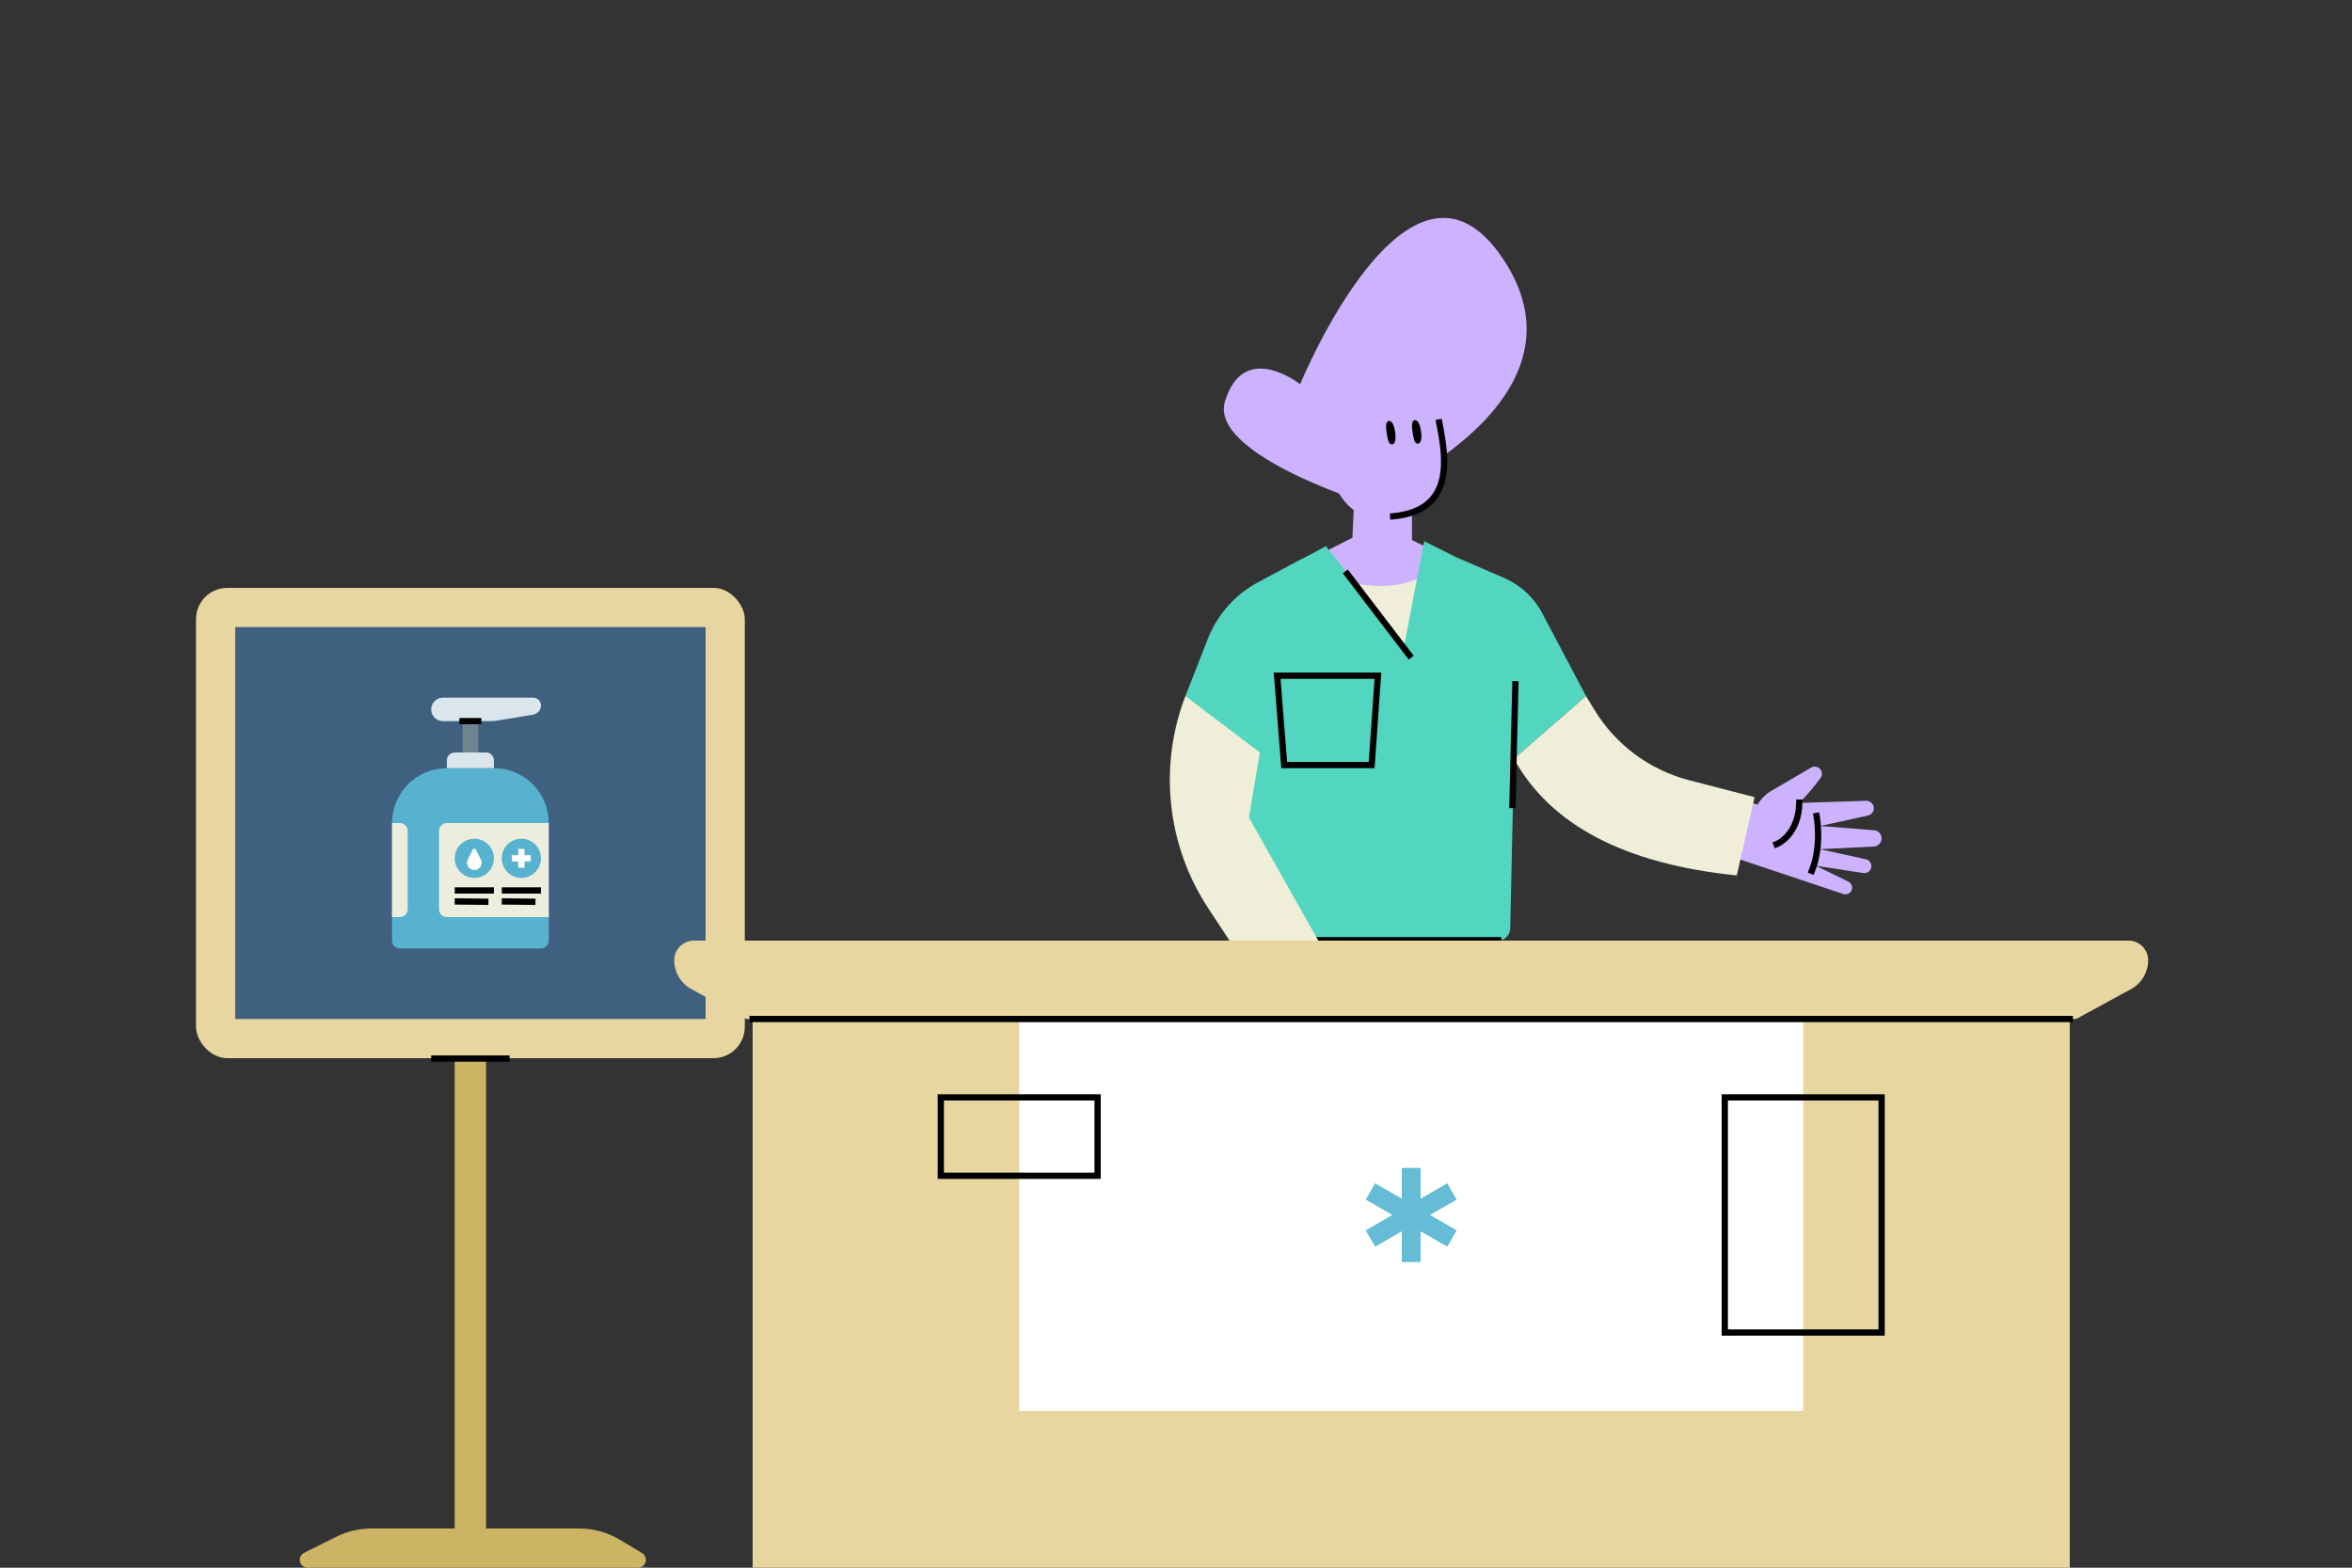
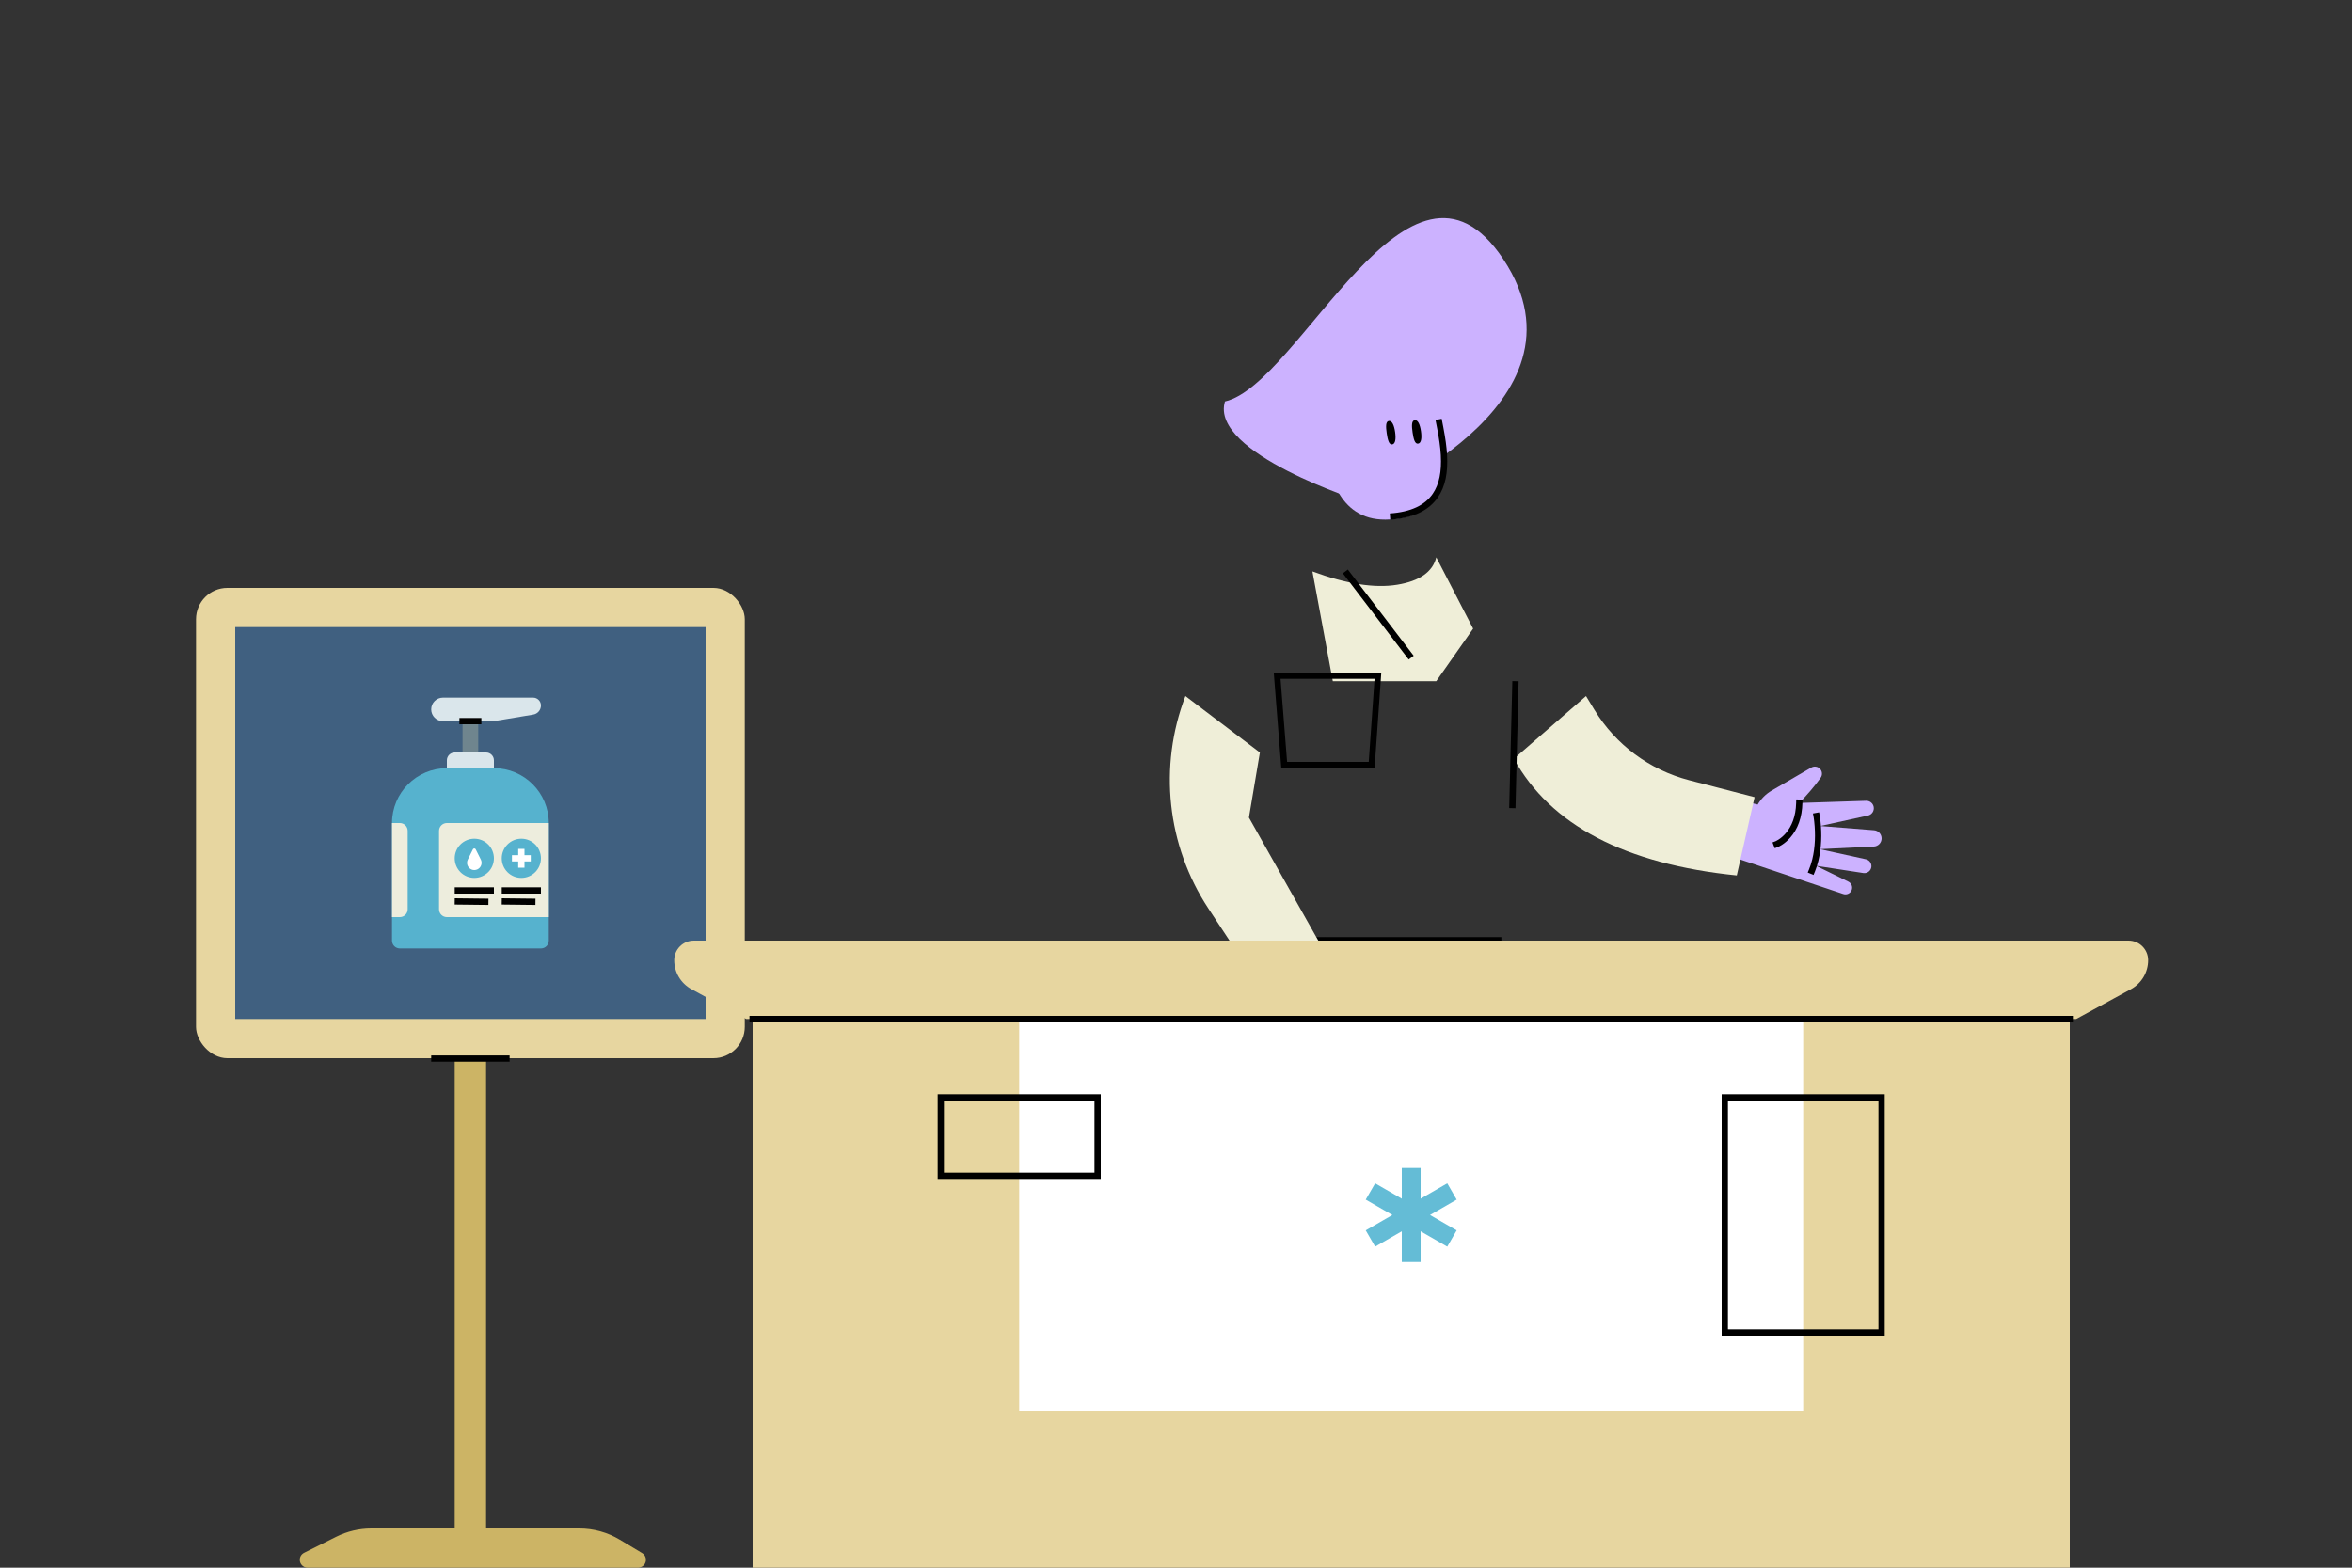
<svg xmlns="http://www.w3.org/2000/svg" width="3000px" height="2000px" viewBox="0 0 3000 2000" version="1.1">
  <rect x="0" y="0" width="3000" height="2000" fill="#333333" stroke="none" />
  <title>Master/Scene/Front Desk</title>
  <g id="Master/Scene/Front-Desk" stroke="none" stroke-width="1" fill="none" fill-rule="evenodd">
    <g id="Furniture">
      <g id="Stand" transform="translate(250, 750)">
        <path d="M223.607,1200 L488.968,1200 C507.093,1200 524.876,1204.926 540.418,1214.251 L569.042,1231.425 C573.778,1234.267 575.313,1240.409 572.472,1245.145 C570.665,1248.157 567.409,1250 563.897,1250 L142.361,1250 C136.838,1250 132.361,1245.523 132.361,1240 C132.361,1236.212 134.501,1232.75 137.889,1231.056 L178.885,1210.557 C192.771,1203.615 208.082,1200 223.607,1200 Z" id="Rectangle" fill="#CCB465" />
        <rect id="Rectangle" fill="#CCB465" x="330" y="600" width="40" height="600" />
        <rect id="Rectangle-Copy" fill="#E7D6A0" x="0" y="0" width="700" height="600" rx="40" />
        <rect id="Stand-Background" fill="#406080" x="50" y="50" width="600" height="500" />
        <g id="Object" transform="translate(100, 50)">
          <g id="Group" transform="translate(150, 90)">
            <path d="M70,90 L130,90 C168.66,90 200,121.34 200,160 L200,310 C200,315.523 195.523,320 190,320 L10,320 C4.477,320 3.38176876e-16,315.523 0,310 L0,160 C-4.73447626e-15,121.34 31.34,90 70,90 Z" id="Rectangle" fill="#56B2CE" />
            <path d="M80,70 L120,70 C125.523,70 130,74.477 130,80 L130,90 L130,90 L70,90 L70,80 C70,74.477 74.477,70 80,70 Z" id="Rectangle" fill="#DAE6EB" />
            <rect id="Rectangle-Copy-2" fill="#6F858E" x="90" y="30" width="20" height="40" />
            <path d="M65,0 L180,0 C185.523,-1.01453063e-15 190,4.477 190,10 C190,15.771 185.828,20.695 180.136,21.644 L134.082,29.32 C131.365,29.772 128.616,30 125.862,30 L65,30 C56.716,30 50,23.284 50,15 C50,6.716 56.716,-7.61826213e-16 65,-1.77635684e-15 Z" id="Rectangle-Copy" fill="#DAE6EB" />
            <polygon id="Path-52" fill="#000000" fill-rule="nonzero" points="114 26 114 34 86 34 86 26" />
            <path d="M70,160 L200,160 L200,160 L200,280 L70,280 C64.477,280 60,275.523 60,270 L60,170 C60,164.477 64.477,160 70,160 Z" id="Rectangle" fill="#EDEDDD" />
            <circle id="Oval" fill="#56B2CE" cx="105" cy="205" r="25" />
            <circle id="Oval-Copy" fill="#56B2CE" cx="165" cy="205" r="25" />
            <path d="M106.789,193.578 L113.292,206.584 C115.582,211.163 113.725,216.732 109.146,219.021 C107.859,219.665 106.439,220 105,220 C99.88,220 95.729,215.849 95.729,210.729 C95.729,209.29 96.065,207.871 96.708,206.584 L103.211,193.578 C103.705,192.59 104.906,192.189 105.894,192.683 C106.281,192.877 106.595,193.191 106.789,193.578 Z" id="Rectangle" fill="#FFFFFF" />
            <path d="M0,160 L10,160 C15.523,160 20,164.477 20,170 L20,270 C20,275.523 15.523,280 10,280 L0,280 L0,280 L0,160 Z" id="Rectangle-Copy-3" fill="#EDEDDD" />
            <path d="M169,193 L169,201 L177,201 L177,209 L169,209 L169,217 L161,217 L161,209 L153,209 L153,201 L161,201 L161,193 L169,193 Z" id="Combined-Shape" fill="#FFFFFF" />
            <path d="M80.047,256 L123.047,256.5 L122.953,264.5 L79.953,264 L80.047,256 Z M130,242 L130,250 L80,250 L80,242 L130,242 Z" id="Combined-Shape" fill="#000000" fill-rule="nonzero" />
            <path d="M140.047,256 L183.047,256.5 L182.953,264.5 L139.953,264 L140.047,256 Z M190,242 L190,250 L140,250 L140,242 L190,242 Z" id="Combined-Shape" fill="#000000" fill-rule="nonzero" />
          </g>
          <g id="SCALABLE" fill="#000000" fill-opacity="0">
            <rect id="Rectangle" x="0" y="0" width="500" height="500" />
          </g>
        </g>
        <polygon id="Path" fill="#000000" fill-rule="nonzero" points="400 596.5 400 604.5 300 604.5 300 596.5" />
      </g>
      <g id="SCALABLE" fill="#000000" fill-opacity="0">
        <rect id="Rectangle" x="0" y="0" width="1200" height="2000" />
      </g>
    </g>
    <g id="Character" transform="translate(1100, -600)">
      <g id="Head" transform="translate(561, 1072)" fill="#CCB2FF">
        <path d="M173.493,66.499 C182.106,110.758 197.903,184.72 112,190.645 C47.349,195.103 34.122,133.336 28,98.645 C19,47.645 36,13.645 84,2.645 C149.358,-12.334 168.339,40.016 173.493,66.499" />
-         <path d="M140,217 L140,172 L66,172 L64,214 L-6.39488462e-13,246.645 L37.2,279.967 C78.318,316.8 141.503,313.347 178.363,272.253 L201.333,246.645 L140,217 Z" id="Neck" />
      </g>
      <g id="Hair" transform="translate(404, 878)">
-         <path d="M233.463,362 C233.463,362 38.397,300.339 58.446,234.158 C82.395,155.098 154.334,212.133 154.334,212.133 C154.334,212.133 293.762,-127.204 413.355,52.489 C537.733,239.37 233.463,362 233.463,362" fill="#CCB2FF" />
+         <path d="M233.463,362 C233.463,362 38.397,300.339 58.446,234.158 C154.334,212.133 293.762,-127.204 413.355,52.489 C537.733,239.37 233.463,362 233.463,362" fill="#CCB2FF" />
        <g id="SCALABLE" fill="#000000" fill-opacity="0">
          <rect id="Rectangle" x="0" y="0" width="500" height="500" />
        </g>
      </g>
      <g id="Face" transform="translate(593, 1122)" fill="#000000">
        <path d="M138.007,13.77 L145.857,12.23 L147.549,20.88 L148.018,23.34 C150.609,37.064 152.103,47.442 152.719,57.821 L152.762,58.562 C153.984,80.661 150.61,98.596 141.031,112.508 C129.646,129.044 110.034,138.786 81.151,140.928 L80.273,140.991 L79.727,133.009 C106.811,131.157 124.441,122.498 134.442,107.972 C142.847,95.764 145.907,79.496 144.774,59.004 L144.689,57.579 C144.071,47.832 142.628,37.909 140.153,24.804 L139.313,20.428 L138.007,13.77 Z" id="Stroke-9" fill-rule="nonzero" />
        <path d="M86.472,29.11 C87.672,37.37 86.979,44.321 82.81,44.958 C78.641,45.594 76.976,39.004 75.777,30.743 C74.578,22.483 74.291,15.681 78.467,15.044 C82.644,14.405 85.273,20.849 86.472,29.11" id="Eye-L" />
        <path d="M119.472,28.11 C120.672,36.37 119.979,43.321 115.81,43.957 C111.641,44.595 109.976,38.003 108.777,29.743 C107.578,21.482 107.291,14.682 111.467,14.043 C115.644,13.406 118.273,19.849 119.472,28.11" id="Eye-R" />
        <g id="SCALABLE" fill-opacity="0">
          <rect id="Rectangle" x="0" y="0" width="180" height="150" />
        </g>
      </g>
      <g id="Bust" transform="translate(100, 1160)">
        <g id="Group-36" transform="translate(292, 130)">
          <path d="M869.679,445.926 L869.679,445.926 C871.545,441.734 869.759,436.819 865.634,434.796 L824.285,414.509 L884.666,423.8 C889.621,424.563 894.239,421.125 894.916,416.169 C895.549,411.551 892.52,407.221 887.956,406.221 L829.186,393.344 L898.054,390.008 C903.697,389.734 908.101,385.036 908,379.401 C907.9,374.032 903.732,369.615 898.366,369.195 L829.588,363.799 L890.561,350.457 C895.659,349.341 898.918,344.351 897.879,339.246 C896.95,334.688 892.861,331.462 888.202,331.615 L824.314,333.697 L824.314,333.697 L802.986,334.391 C812.482,324.688 821.879,313.902 830.249,302.258 C832.845,298.648 832.36,293.67 829.17,290.568 C826.254,287.732 821.8,287.184 818.28,289.23 L767.817,318.579 C760.315,322.941 754.199,329.128 749.933,336.424 L715.783,328.088 L703,398.277 L813.238,435.187 L859.134,450.555 C863.32,451.956 867.887,449.951 869.679,445.926" id="Hand-Color" fill="#CCB2FF" />
          <path d="M820.424,347.801 L828.289,346.334 L829.087,350.63 C829.137,350.916 829.198,351.288 829.269,351.743 L829.343,352.225 C829.575,353.757 829.806,355.514 830.021,357.472 C831.817,373.829 831.426,391.568 827.297,408.354 C826.173,412.922 824.786,417.308 823.119,421.488 L822.696,422.528 L821.168,426.225 L813.775,423.168 L815.304,419.472 C817.001,415.366 818.404,411.013 819.529,406.443 C823.4,390.706 823.771,373.849 822.069,358.345 L821.932,357.143 C821.793,355.971 821.649,354.89 821.505,353.906 L821.433,353.422 C821.374,353.027 821.318,352.673 821.266,352.362 L821.158,351.733 L820.424,347.801 Z M799.089,329.913 L807.087,330.089 L806.999,334.088 C806.578,353.226 800.85,367.896 791.522,378.554 C788.086,382.479 784.394,385.578 780.685,387.942 C779.368,388.781 778.136,389.47 777.016,390.022 L776.57,390.237 C776.151,390.436 775.81,390.584 775.556,390.686 L771.703,392.169 L768.831,384.703 L772.564,383.267 C772.667,383.227 772.927,383.114 773.324,382.922 L773.479,382.847 C774.343,382.421 775.321,381.873 776.385,381.195 C779.478,379.224 782.588,376.614 785.502,373.285 C793.476,364.174 798.471,351.551 798.981,334.682 L799.001,333.912 L799.089,329.913 Z" id="Combined-Shape" fill="#000000" fill-rule="nonzero" />
          <path d="M182,39 C225.333,55 261.333,60.667 290,56 C318.667,51.333 335.333,39.667 340,21 L387,112 L340,179 L208,179 L182,39 Z" id="Path-2" fill="#EFEED8" />
-           <path d="M531,198 L475.39,92.773 C465.171,73.185 448.752,57.533 428.699,48.261 L365.556,20.965 L324.608,0.448 L299,134 L199.286,6.83 L168.5,23.173 L168.538,22.909 L112.842,52.72 C83.969,68.173 61.428,93.259 49.139,123.614 L20,198 L163,510 L418.341,510 C427.043,510 434.15,503.045 434.337,494.345 L439,278 L439,278 L531,198 Z" id="Scrubs-Color" fill="#52D6C0" />
          <path d="M269.862,168 L132.672,168 L142.303,290 L261.301,290 L269.862,168 Z M261.281,176 L253.842,282 L149.696,282 L141.328,176 L261.281,176 Z" id="Pocket" fill="#000000" fill-rule="nonzero" />
          <polygon id="Stroke-12" fill="#000000" fill-rule="nonzero" points="423 505.5 423 513.5 158 513.5 158 505.5" />
          <path d="M541.838,215.79 L531,198 L531,198 L439,278 C485.667,362.667 580.43,412.281 723.29,426.842 L746,327 L662.447,305.338 C612.136,292.294 568.878,260.177 541.838,215.79 Z M194,518 L125,584 L49.256,468.964 C-3.627,388.648 -14.521,287.754 20,198 L20,198 L20,198 L115,270 L101,353 L194,518 Z" id="Fill-8" fill="#EFEED8" />
          <polygon id="Path" fill="#000000" fill-rule="nonzero" points="198.261 506.085 203.739 511.915 120.739 589.915 115.261 584.085" />
          <polygon id="Stroke-10" fill="#000000" fill-rule="nonzero" points="227.179 36.572 311.179 146.572 304.821 151.428 220.821 41.428" />
          <polygon id="Stroke-34" fill="#000000" fill-rule="nonzero" points="437.001 178.901 444.999 179.099 440.999 341.099 433.001 340.901" />
        </g>
        <g id="SCALABLE" fill="#000000" fill-opacity="0">
          <rect id="Rectangle" x="0" y="0" width="1200" height="1180" />
        </g>
      </g>
      <g id="SCALABLE" fill="#000000" fill-opacity="0">
        <rect id="Rectangle" x="0" y="0" width="1400" height="1800" />
      </g>
    </g>
    <g id="Frontdesk" transform="translate(860, 1200)">
      <path d="M25,0 L1855,0 C1868.807,-2.53632657e-15 1880,11.193 1880,25 C1880,40.41 1871.579,54.588 1858.047,61.96 L1788.222,100 L1788.222,100 L91.778,100 L21.953,61.96 C8.421,54.588 1.88717576e-15,40.41 0,25 C-1.69088438e-15,11.193 11.193,1.69088438e-15 25,0 Z" id="Rectangle" fill="#E7D6A0" />
      <rect id="Rectangle-Copy" fill="#E7D6A0" x="100" y="100" width="1680" height="700" />
      <rect id="Rectangle-Copy" fill="#FFFFFF" x="440" y="100" width="1000" height="500" />
      <g id="Symbol" transform="translate(690, 100)">
        <path d="M262.008,190 L262.007,229.241 L295.992,209.621 L308,230.419 L274.016,250.039 L308,269.661 L295.992,290.459 L262.007,270.837 L262.008,310.08 L237.992,310.08 L237.992,270.837 L204.008,290.459 L192,269.661 L225.984,250.039 L192,230.419 L204.008,209.621 L237.992,229.241 L237.992,190 L262.008,190 Z" id="Combined-Shape" fill="#64BCD6" />
        <g id="SCALABLE" fill="#000000" fill-opacity="0">
          <rect id="Rectangle" x="0" y="0" width="500" height="500" />
        </g>
      </g>
      <rect id="Rectangle-Copy-2" stroke="#000000" stroke-width="8" stroke-linecap="square" x="1340" y="200" width="200" height="300" />
      <rect id="Rectangle-Copy-4" stroke="#000000" stroke-width="8" stroke-linecap="square" x="340" y="200" width="200" height="100" />
      <line x1="100" y1="100" x2="1780" y2="100" id="Path-90" stroke="#000000" stroke-width="8" stroke-linecap="square" />
    </g>
    <g id="SCALABLE" fill="#000000" fill-opacity="0">
      <rect id="Rectangle" x="0" y="0" width="3000" height="2000" />
    </g>
  </g>
</svg>